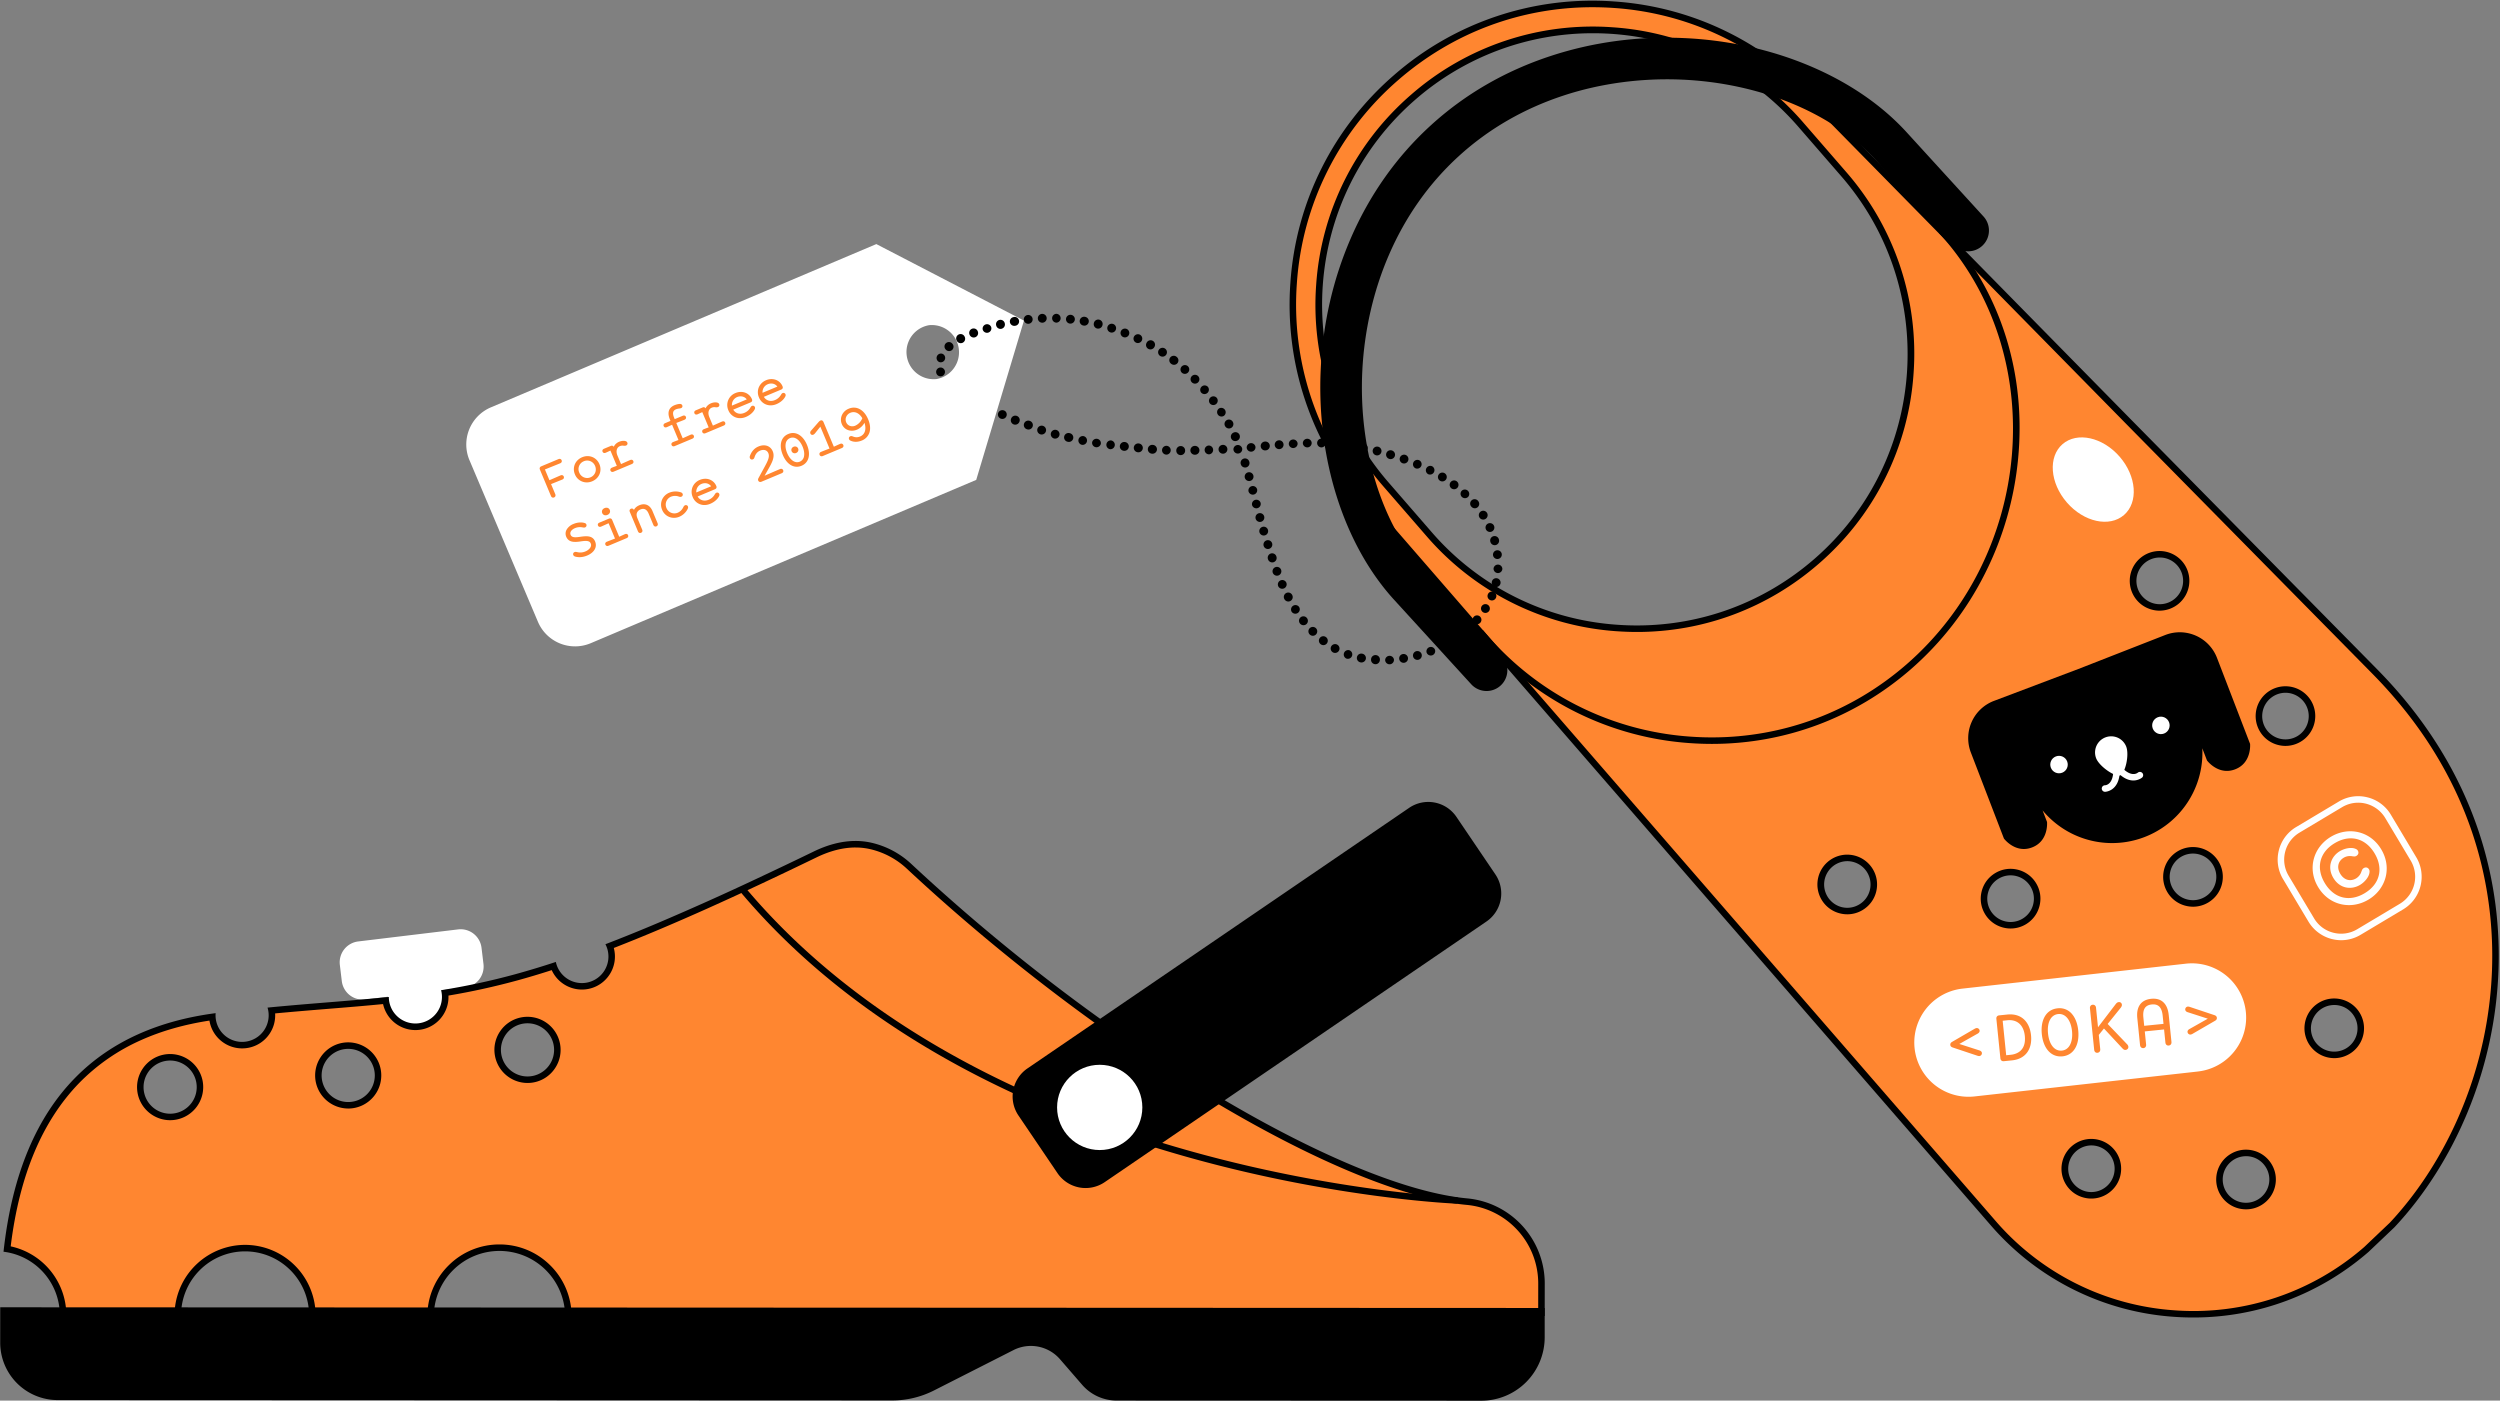
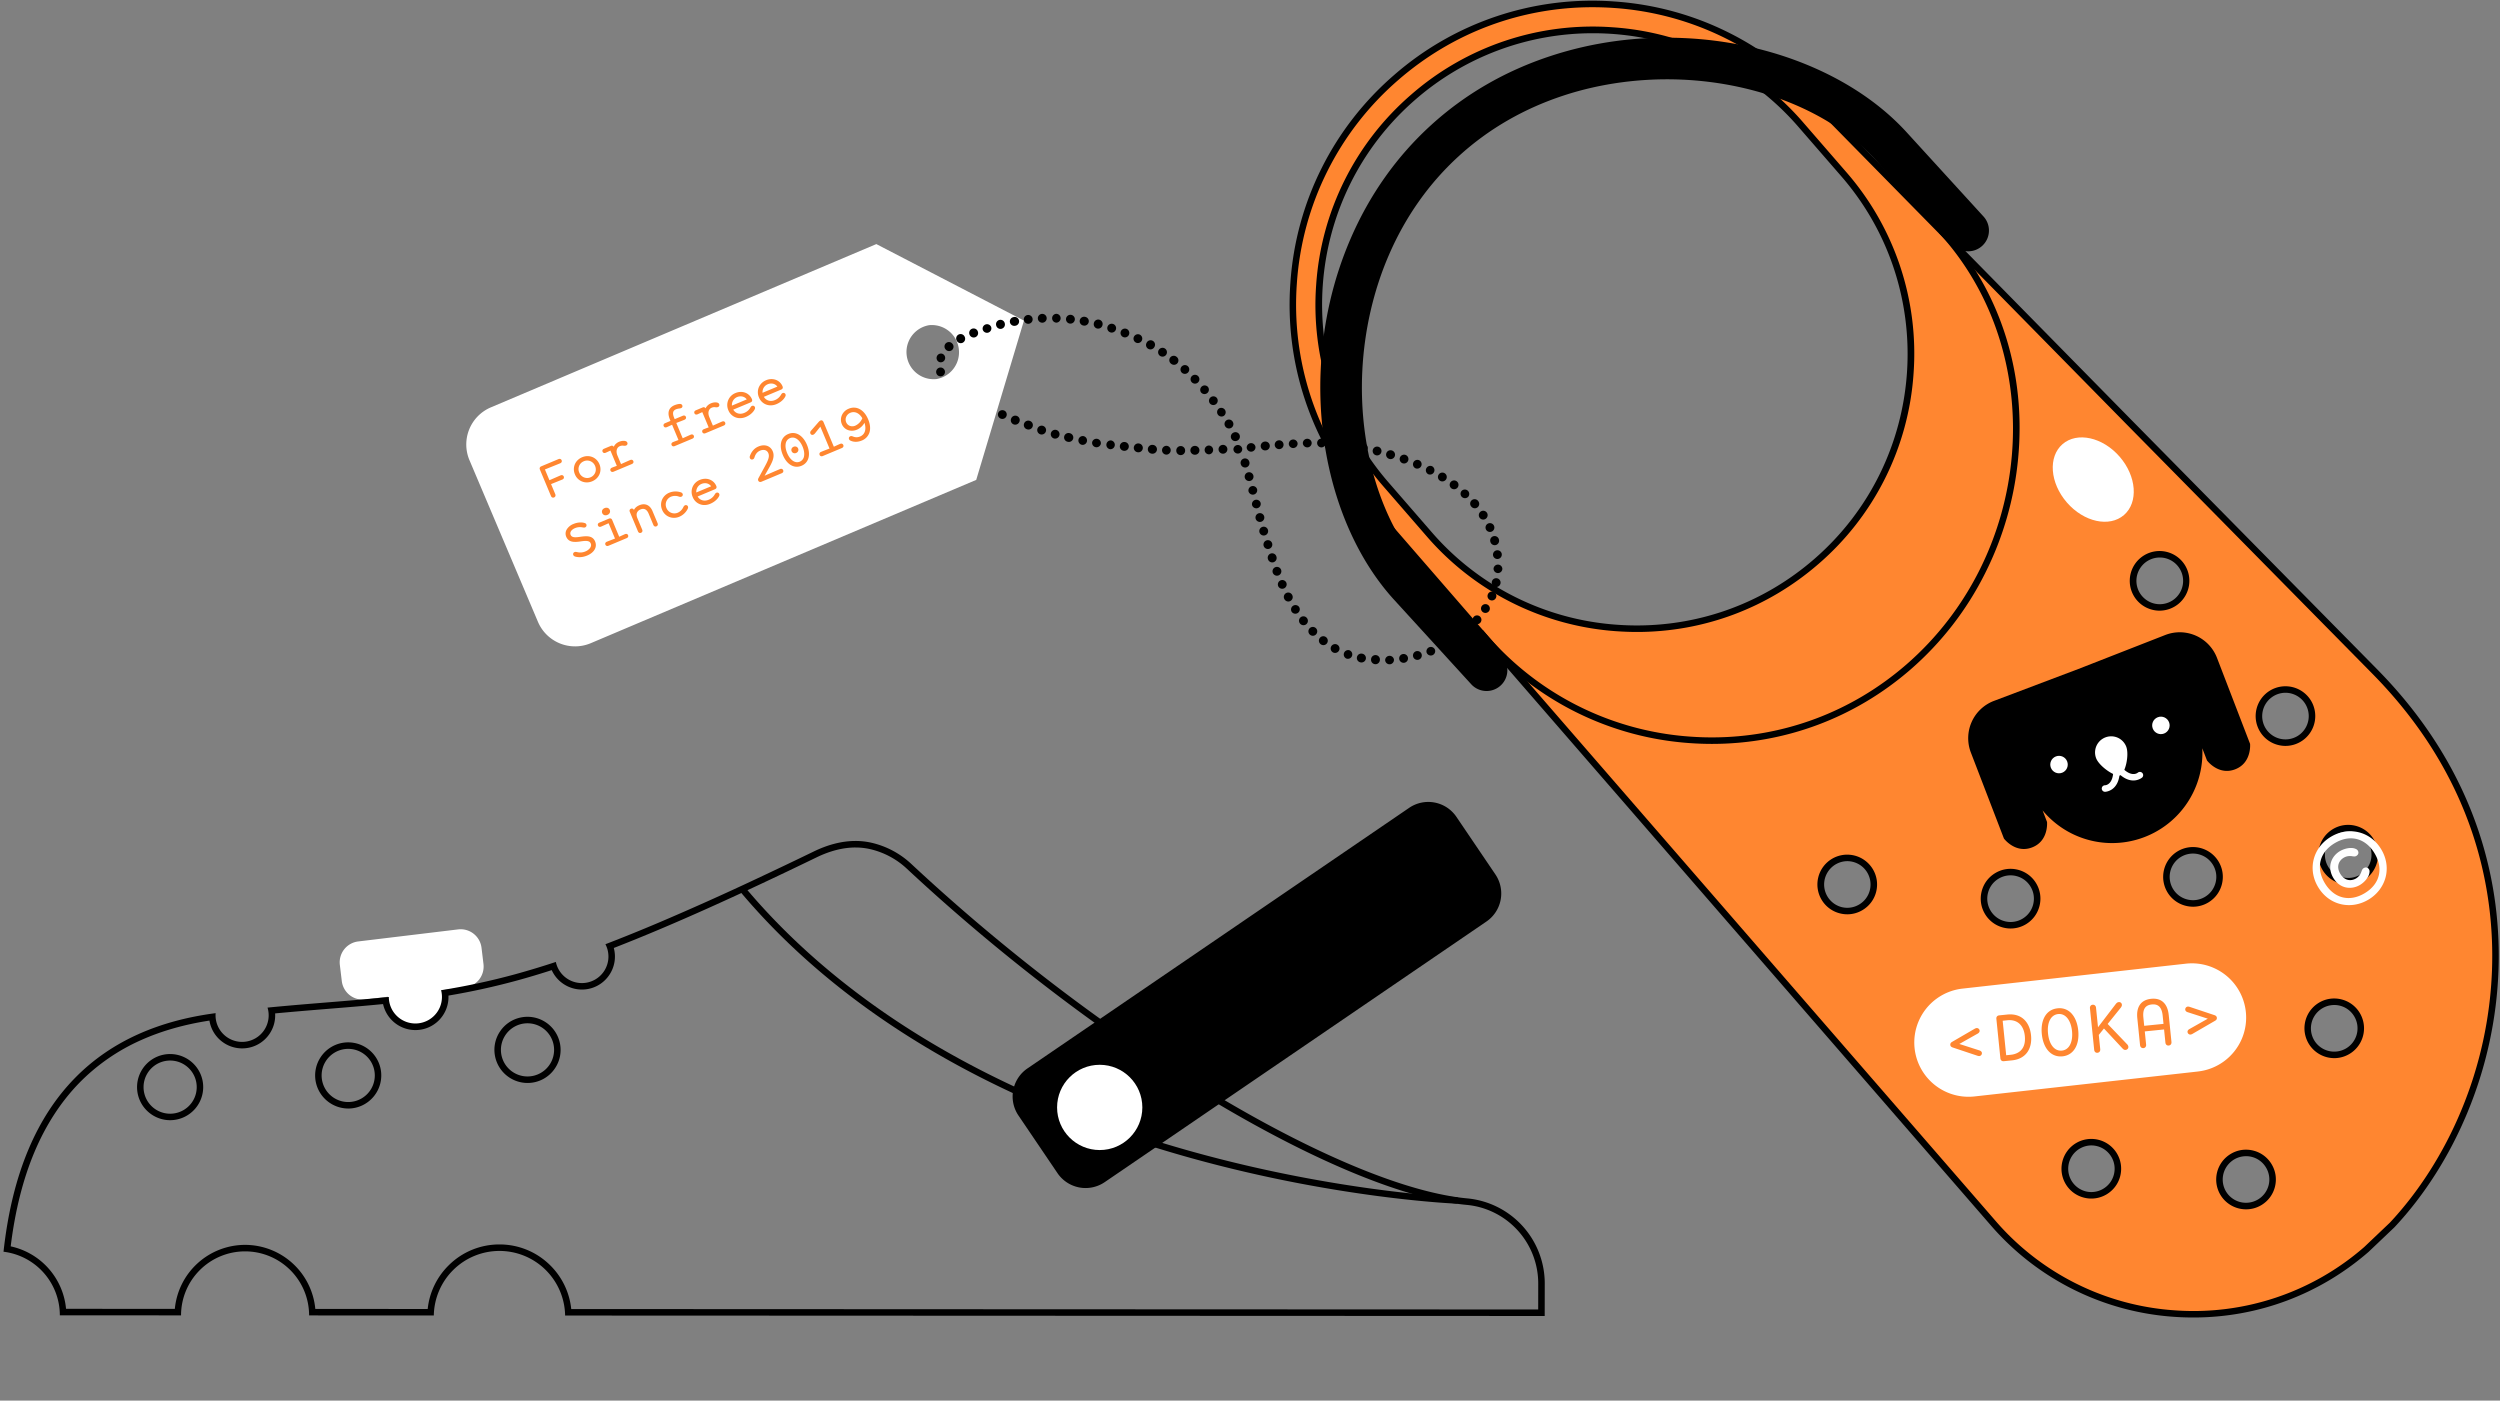
<svg xmlns="http://www.w3.org/2000/svg" viewBox="0 0 1920 1075.66" xml:space="preserve">
  <rect x="0" y="0" width="1920" height="1075.66" fill="#808080" stroke="none" />
  <path fill="#FF8630" d="m1823.53 515.42-188.4-191.15-237.65-241.8c-83.42-96.13-228.98-106.44-325.11-23.01-96.14 83.42-106.44 228.97-23.02 325.1l191.3 220.46 99.57 114.75 17.35 20 173.15 199.53c73.55 84.77 201.9 93.85 286.66 20.3l19.77-18.8c89.9-95.86 125.83-284.1-13.62-425.38zm-322.06 301.42a20.4 20.4 0 1 1 34.99-21.01 20.4 20.4 0 0 1-34.99 21.01zm122.15 70.24a20.4 20.4 0 1 1-34.99 21.02 20.4 20.4 0 0 1 34.99-21.02zm-187.45-218.31a20.4 20.4 0 1 1-34.99 21.01 20.4 20.4 0 0 1 35-21.01zm306.26 226.6a20.4 20.4 0 1 1-34.98 21.01 20.4 20.4 0 0 1 34.98-21.01zm-215.8-194.68a20.4 20.4 0 1 1 35-21.02 20.4 20.4 0 0 1-35 21.02zm148.18 75.98a20.4 20.4 0 1 1-34.99 21.02 20.4 20.4 0 0 1 35-21.02zm-279.84-345.44c-87.95 76.33-221.12 66.9-297.45-21.06l-3.16-3.64-23.32-26.88-6.65-7.67c-76.33-87.95-66.9-221.13 21.06-297.45 87.95-76.32 221.13-66.9 297.45 21.06l6.65 7.67 23.32 26.88 3.17 3.64c76.32 87.96 66.89 221.13-21.07 297.45zm281.08 4.35a20.4 20.4 0 1 1-35 21.02 20.4 20.4 0 0 1 35-21.02zm-109.76 156.36a20.4 20.4 0 1 1-21.01-34.98 20.4 20.4 0 0 1 21.01 34.98zm100.43 92a20.4 20.4 0 1 1 34.98-21 20.4 20.4 0 0 1-34.98 21zm143.45 95.3a20.4 20.4 0 1 1-34.99 21.02 20.4 20.4 0 0 1 35-21.01zm-131.7-226a20.4 20.4 0 1 1-34.98 21.02 20.4 20.4 0 0 1 34.98-21.01zm142.43 92.67a20.4 20.4 0 1 1-34.98 21.02 20.4 20.4 0 0 1 34.98-21.02zm-48.16-106.47a20.4 20.4 0 1 1-34.98 21.02 20.4 20.4 0 0 1 34.98-21.02z" />
  <path d="M1684.5 1011.84c-4.93 0-9.87-.17-14.84-.52a204.36 204.36 0 0 1-140.83-70.38l-481.37-554.73a231.45 231.45 0 0 1-56.43-169.14 231.45 231.45 0 0 1 79.7-159.5 231.52 231.52 0 0 1 169.14-56.43 231.45 231.45 0 0 1 159.45 79.64l237.6 241.73 188.39 191.16c81.27 82.34 95.72 171.37 93.53 231.57a314.6 314.6 0 0 1-23.98 109.48c-13.72 33.08-33.05 63.43-55.89 87.79l-.1.1-19.86 18.88c-37.74 32.75-85.03 50.35-134.5 50.35zM1223.07 5.54c-54.84 0-107.24 19.5-149.06 55.8a226.47 226.47 0 0 0-78 156.08 226.47 226.47 0 0 0 55.22 165.51l481.37 554.73a199.4 199.4 0 0 0 137.42 68.67 199.38 199.38 0 0 0 145.67-48.58l19.69-18.71c22.4-23.92 41.38-53.73 54.87-86.24a309.65 309.65 0 0 0 23.6-107.75c2.15-59.2-12.08-146.8-92.1-227.87l-188.4-191.16-237.7-241.84-.06-.06a226.47 226.47 0 0 0-156.08-78c-5.5-.38-10.98-.58-16.44-.58zm501.91 923.23a22.92 22.92 0 0 1-19.68-11.1 22.93 22.93 0 0 1 7.85-31.43 22.75 22.75 0 0 1 17.34-2.6 22.76 22.76 0 0 1 14.09 10.44c3.15 5.24 4.07 11.4 2.59 17.34s-5.19 10.94-10.43 14.1a22.79 22.79 0 0 1-11.76 3.25zm-.07-40.81a17.93 17.93 0 0 0-15.32 27.13 17.93 17.93 0 0 0 32.72-4.88 17.8 17.8 0 0 0-2.02-13.56 17.78 17.78 0 0 0-15.38-8.7zm-118.74 32.54a22.7 22.7 0 0 1-5.59-.69 22.76 22.76 0 0 1-14.1-10.43 22.93 22.93 0 0 1 7.85-31.43 22.94 22.94 0 0 1 31.43 7.84c3.15 5.25 4.07 11.4 2.6 17.34s-5.2 10.94-10.44 14.1a22.77 22.77 0 0 1-11.75 3.27zm-.07-40.82a17.93 17.93 0 0 0-4.3 35.28 17.8 17.8 0 0 0 13.55-2.02c4.1-2.46 7-6.38 8.15-11.02s.44-9.45-2.02-13.55a17.92 17.92 0 0 0-15.38-8.69zm-87.1-50.43c-1.85 0-3.73-.23-5.58-.69a22.76 22.76 0 0 1-14.1-10.43 22.94 22.94 0 0 1 7.85-31.43 22.93 22.93 0 0 1 31.43 7.84c3.16 5.25 4.07 11.4 2.6 17.34s-5.2 10.94-10.44 14.1a22.78 22.78 0 0 1-11.75 3.27zm-15.38-13.7a17.93 17.93 0 0 0 32.72-4.88 17.93 17.93 0 0 0-26.6-19.69 17.93 17.93 0 0 0-6.12 24.57zm289.1-2.9a22.92 22.92 0 0 1-11.84-42.53 22.75 22.75 0 0 1 17.34-2.59 22.76 22.76 0 0 1 14.1 10.43 22.93 22.93 0 0 1-19.6 34.7zm-.07-40.8a17.93 17.93 0 0 0-15.32 27.13 17.93 17.93 0 0 0 24.57 6.13 17.93 17.93 0 0 0 6.13-24.58 17.78 17.78 0 0 0-15.38-8.69zm-135.3 38.23a22.92 22.92 0 0 1-22.26-28.45 22.76 22.76 0 0 1 10.43-14.09 22.94 22.94 0 0 1 31.44 7.85 22.93 22.93 0 0 1-19.6 34.7zm-.06-40.8a17.84 17.84 0 0 0-17.35 13.56 17.76 17.76 0 0 0 2.03 13.56 17.93 17.93 0 0 0 24.57 6.13 17.91 17.91 0 0 0-9.25-33.25zm-113.12-56.18c-1.86 0-3.73-.23-5.59-.7a22.76 22.76 0 0 1-14.09-10.43c-3.15-5.24-4.07-11.4-2.59-17.34s5.19-10.94 10.43-14.09 11.4-4.07 17.34-2.59a22.76 22.76 0 0 1 14.1 10.43c3.15 5.25 4.07 11.4 2.58 17.34s-5.18 10.95-10.43 14.1a22.76 22.76 0 0 1-11.75 3.27zm-15.4-13.7c2.47 4.1 6.38 7 11.02 8.15a17.8 17.8 0 0 0 13.56-2.02c4.1-2.46 7-6.38 8.15-11.02s.44-9.45-2.02-13.55c-2.46-4.1-6.37-7-11.02-8.16a17.79 17.79 0 0 0-13.55 2.03c-4.1 2.46-7 6.37-8.15 11.01s-.44 9.46 2.02 13.56zm-110.05 2.79c-1.86 0-3.74-.23-5.59-.7a22.76 22.76 0 0 1-14.1-10.42 22.93 22.93 0 0 1 7.85-31.44 22.93 22.93 0 0 1 31.43 7.85c3.15 5.24 4.07 11.4 2.6 17.34s-5.2 10.94-10.44 14.09a22.76 22.76 0 0 1-11.75 3.28zm-.07-40.82a17.93 17.93 0 0 0-4.3 35.28c4.63 1.16 9.45.44 13.55-2.03 4.1-2.46 7-6.37 8.15-11.01a17.92 17.92 0 0 0-17.4-22.24zm265.6 34.99c-1.86 0-3.73-.23-5.58-.7a22.76 22.76 0 0 1-14.1-10.43 22.93 22.93 0 0 1 7.85-31.43 22.93 22.93 0 0 1 31.43 7.85c3.15 5.24 4.07 11.4 2.59 17.34s-5.19 10.94-10.43 14.09a22.77 22.77 0 0 1-11.76 3.28zm-15.39-13.7c2.46 4.1 6.38 7 11.02 8.15 4.64 1.16 9.45.44 13.55-2.02 4.1-2.46 7-6.37 8.16-11.01s.44-9.46-2.03-13.56a17.93 17.93 0 0 0-24.57-6.13 17.93 17.93 0 0 0-6.13 24.57zm134.59-3.34a22.92 22.92 0 0 1-19.68-11.1 22.93 22.93 0 0 1 7.85-31.44 22.75 22.75 0 0 1 17.34-2.59 22.75 22.75 0 0 1 14.09 10.44c3.15 5.24 4.07 11.4 2.59 17.34s-5.19 10.94-10.43 14.09a22.79 22.79 0 0 1-11.76 3.26zm-.07-40.81a17.93 17.93 0 0 0-15.32 27.13 17.93 17.93 0 0 0 32.72-4.89 17.8 17.8 0 0 0-2.02-13.55 17.79 17.79 0 0 0-15.38-8.7zm-247.56-41.15c-1.85 0-3.73-.22-5.58-.69-5.94-1.48-10.94-5.18-14.1-10.43s-4.06-11.4-2.58-17.34 5.18-10.94 10.43-14.09a22.77 22.77 0 0 1 17.34-2.59 22.76 22.76 0 0 1 14.1 10.43 22.93 22.93 0 0 1-7.85 31.44 22.77 22.77 0 0 1-11.75 3.27zm-.07-40.83c-3.2 0-6.36.87-9.19 2.57-4.1 2.46-7 6.37-8.15 11.01-1.16 4.64-.44 9.46 2.02 13.56s6.38 7 11.02 8.15a17.8 17.8 0 0 0 13.56-2.02c4.1-2.46 7-6.38 8.15-11.02s.44-9.45-2.02-13.55a17.78 17.78 0 0 0-15.39-8.7zm105.27 30.14c-1.86 0-3.73-.23-5.59-.69a22.76 22.76 0 0 1-14.09-10.43 22.93 22.93 0 0 1 7.85-31.43 22.75 22.75 0 0 1 17.34-2.59 22.76 22.76 0 0 1 14.09 10.43c3.15 5.25 4.07 11.4 2.59 17.34s-5.19 10.94-10.44 14.1a22.78 22.78 0 0 1-11.75 3.27zm-.07-40.83a17.93 17.93 0 0 0-4.3 35.29 17.93 17.93 0 0 0 19.69-26.6 17.78 17.78 0 0 0-15.4-8.69zm94.34 27.03c-1.86 0-3.74-.23-5.59-.7a22.76 22.76 0 0 1-14.09-10.42 22.93 22.93 0 0 1 7.84-31.44 22.93 22.93 0 0 1 31.43 7.85 22.94 22.94 0 0 1-19.6 34.7zm-.07-40.82a17.93 17.93 0 0 0-15.32 27.12 17.93 17.93 0 0 0 24.57 6.13 17.92 17.92 0 0 0-9.25-33.25zm-498.12-46.7c-5.11 0-10.24-.19-15.39-.55a211.96 211.96 0 0 1-146.07-72.99l-33.14-38.19a211.96 211.96 0 0 1-51.68-154.9 211.96 211.96 0 0 1 72.99-146.08 211.95 211.95 0 0 1 154.9-51.67 211.96 211.96 0 0 1 146.08 72.99l33.13 38.18a211.96 211.96 0 0 1 51.68 154.9 211.96 211.96 0 0 1-72.99 146.08c-39.14 33.97-88.19 52.23-139.5 52.23zm-33.6-459.82a207.46 207.46 0 0 0-136.41 50.9c-86.78 75.29-96.11 207.14-20.82 293.92l33.14 38.18a206.98 206.98 0 0 0 142.65 71.28c5.03.36 10.04.54 15.03.54 50.12 0 98.02-17.83 136.24-51 86.78-75.3 96.11-207.16 20.82-293.93L1381 97.23c-41.14-47.4-99.17-71.7-157.5-71.7zM1658.6 469a22.8 22.8 0 0 1-5.6-.7 22.76 22.76 0 0 1-14.09-10.42 22.93 22.93 0 0 1 7.85-31.43 22.93 22.93 0 0 1 31.43 7.84 22.94 22.94 0 0 1-19.6 34.7zm-.08-40.83a17.93 17.93 0 0 0-4.3 35.29 17.93 17.93 0 1 0 4.3-35.29z" />
  <path d="m1728.06 571.3-25.42-66.08a30.63 30.63 0 0 0-39.77-17.52l-66.74 26.1-64.73 24.47a30.64 30.64 0 0 0-17.78 39.66l25.4 66.07s8.73 11.78 21.63 6.81c12.9-4.96 11.47-19.54 11.47-19.54l-3.42-8.9a69.35 69.35 0 0 0 122.67-47.68l3.59 9.33s8.72 11.78 21.62 6.82c12.9-4.96 11.48-19.55 11.48-19.55z" />
  <circle transform="rotate(-21.04 1581.28 587.21)" fill="#FFF" cx="1581.33" cy="587.21" r="6.71" />
  <circle transform="rotate(-21.04 1659.53 557.12)" fill="#FFF" cx="1659.58" cy="557.12" r="6.71" />
  <path fill="#FFF" d="M1632.95 573.44c2.45 6.38-.68 20.47-4.79 22.05-3.67 1.41-15.87-6.78-18.33-13.16a12.38 12.38 0 0 1 23.12-8.9z" />
  <path fill="#FFF" d="M1616.68 608.1a2.5 2.5 0 0 1-.06-5c.67-.02 6.19-.6 6.4-11.1a2.5 2.5 0 0 1 2.5-2.46h.05a2.5 2.5 0 0 1 2.45 2.55c-.31 15.74-11.2 16.02-11.32 16.02h-.02z" />
  <path fill="#FFF" d="M1638.41 599.41c-3.3 0-7.61-1.42-12.42-6.54a2.5 2.5 0 0 1 3.64-3.42c7.22 7.68 11.72 4.36 12.2 3.96a2.52 2.52 0 0 1 3.52.29c.88 1.03.8 2.57-.23 3.48-.04.04-2.6 2.23-6.7 2.23z" />
  <path d="M1142.09 530.69a15.94 15.94 0 0 1-12.2-5.2l-59.15-64.78c-38.7-42.38-59.77-108.75-56.4-177.55 1.73-35.06 9.45-68.67 22.95-99.9 14.6-33.75 35.29-63 61.5-86.92 26.2-23.93 57.21-41.88 92.15-53.35 32.32-10.61 66.5-15.24 101.57-13.78 68.82 2.88 133 29.9 171.7 72.28l59.13 64.78a15.97 15.97 0 0 1-23.59 21.54l-59.14-64.78c-33.08-36.23-88.94-59.37-149.44-61.9-30.8-1.29-62 2.93-90.26 12.21-30.62 10.05-57.74 25.73-80.58 46.59-22.85 20.86-40.92 46.43-53.71 76.02-11.81 27.3-18.85 58-20.36 88.78-2.98 60.48 15 118.21 48.07 154.44l59.14 64.78a15.97 15.97 0 0 1-11.38 26.74z" />
  <path d="M1314.78 571.32c-5.58 0-11.19-.2-16.81-.6a231.59 231.59 0 0 1-159.6-79.75l-3.46-3.98 3.77-3.28 3.46 3.99a226.62 226.62 0 0 0 156.18 78.03c5.5.4 11 .59 16.45.59 54.87 0 107.3-19.52 149.16-55.84 96.78-83.98 109.97-233.97 28.8-327.52l-3.47-3.98 3.78-3.28 3.46 3.98c40.52 46.7 59.5 107.84 53.45 172.17a247.85 247.85 0 0 1-25.29 88.23 240.12 240.12 0 0 1-57.45 74.18c-42.77 37.1-96.36 57.05-152.43 57.06z" />
  <ellipse transform="rotate(-40.95 1607.61 368.29)" fill="#FFF" cx="1607.6" cy="368.32" rx="26.83" ry="36.02" />
  <path fill="#FFF" d="m1688 822.92-171.54 19.14a41.66 41.66 0 1 1-9.24-82.81l171.54-19.15a41.66 41.66 0 0 1 9.24 82.81z" />
  <path fill="#FF8630" d="m1520.27 806.74-15.5-4.98 14.2-8.01c.95-.57 1.47-1.4 1.39-2.23a2.19 2.19 0 0 0-2.4-1.96c-.38.04-.77.22-1.2.4l-17.6 10.22c-1.22.72-1.4 1.64-1.33 2.28.1.98.64 1.58 1.77 1.98l19.35 6.46c.34.08.69.15 1.01.15h.19a2.19 2.19 0 0 0 1.95-2.4c-.08-.83-.76-1.54-1.83-1.91zm34.2-23.8c-3.2-3-7.61-4.3-12.8-3.78l-6.3.64c-1.46.15-2.31 1.2-2.16 2.66l3.09 30.37c.13 1.36 1.04 2.19 2.33 2.19.1 0 .21 0 .33-.02l6.29-.64c5.17-.52 9.24-2.7 11.77-6.3 2.36-3.35 3.33-7.82 2.81-12.93-.52-5.17-2.38-9.38-5.36-12.19zm-10.09 27.12-3.63.37-2.7-26.5 3.64-.38c7.52-.75 12.53 3.74 13.37 12.06 1.22 11.93-7.06 14.08-10.68 14.45zm46.87-31.34a12.35 12.35 0 0 0-11.02-4.33c-4.38.44-7.8 2.68-9.93 6.46-1.96 3.5-2.71 8.12-2.18 13.37 1.08 10.57 6.66 17.13 14.4 17.12.48 0 .97-.02 1.46-.07 8.49-.86 13.23-8.67 12.1-19.9-.54-5.24-2.2-9.62-4.83-12.65zm-1.37 23.53c-1.38 2.73-3.57 4.33-6.35 4.61-5.59.56-9.77-4.58-10.64-13.13-.86-8.5 2.19-14.36 7.78-14.93.29-.03.57-.05.84-.05 2.44 0 4.6 1.12 6.3 3.26 1.87 2.35 3.08 5.75 3.5 9.85.41 4.1-.08 7.7-1.43 10.39zm28.8-15.85 10-12.4c.56-.76 1.02-1.47.92-2.44a2.13 2.13 0 0 0-.83-1.54 2.23 2.23 0 0 0-1.57-.4c-1.17.1-1.85.89-2.49 1.73l-13.44 17.58-1.52-14.98a2.62 2.62 0 0 0-.86-1.8 2.28 2.28 0 0 0-1.76-.5 2.2 2.2 0 0 0-1.6.86 2.7 2.7 0 0 0-.44 1.91l3.24 31.81c.15 1.44 1.02 2.32 2.27 2.32.1 0 .19 0 .28-.02 1.41-.14 2.25-1.26 2.1-2.77l-1.11-10.94 3.97-4.93 14.01 15.06c.88.94 1.5 1.5 2.6 1.39 1.32-.13 2.26-1.2 2.13-2.42a3.28 3.28 0 0 0-1.1-2.07l-14.8-15.46zm46.89-6.94c-.43-4.22-1.76-7.45-3.96-9.58-2.32-2.27-5.52-3.2-9.48-2.8-7.78.78-11.57 6.06-10.68 14.84l2.11 20.73c.15 1.4 1.07 2.3 2.33 2.3h.28a2.2 2.2 0 0 0 1.6-.86 2.7 2.7 0 0 0 .44-1.92l-1.02-10.04 14.82-1.51 1.02 10.05c.16 1.53 1.15 2.44 2.55 2.3a2.28 2.28 0 0 0 1.63-.85c.39-.5.55-1.17.47-1.93l-2.1-20.73zm-4 6.87-14.82 1.5-.64-6.33c-.65-6.36 1.4-9.56 6.46-10.08.4-.04.79-.06 1.16-.06 1.99 0 3.52.6 4.68 1.79 1.35 1.4 2.2 3.7 2.52 6.85l.64 6.33zm40.97-4.7c-.06-.64-.42-1.5-1.76-1.97l-19.35-6.46a3.6 3.6 0 0 0-1.2-.15 2.19 2.19 0 0 0-1.96 2.4c.09.86.77 1.58 1.82 1.9l15.5 5-14.17 8c-.97.53-1.5 1.37-1.4 2.23a2.16 2.16 0 0 0 2.16 1.97l.23-.01c.38-.04.77-.22 1.2-.41l17.6-10.21c1.02-.6 1.43-1.31 1.33-2.28z" />
  <path fill="#FFF" d="m275.12 723.03 76.7-9.25a16.17 16.17 0 0 1 17.99 14.12l1.5 12.46a16.17 16.17 0 0 1-14.12 17.99l-17.43 2.1a21.35 21.35 0 0 1-20.5 27.5 21.38 21.38 0 0 1-21.36-21.4c0-.35.03-.7.05-1.06l-17.45 2.1a16.17 16.17 0 0 1-18-14.11l-1.5-12.46a16.17 16.17 0 0 1 14.12-17.99z" />
-   <path fill="#FF8630" d="M436.41 1007.85c-1.73-27.57-24.92-49.6-52.8-49.62-27.89 0-51.09 22.02-52.84 49.57l-90.94-.04a51.3 51.3 0 0 0-15.06-34.05 51.33 51.33 0 0 0-36.54-15.15 51.75 51.75 0 0 0-51.63 49.15l-88.21-.04a51.68 51.68 0 0 0-42.94-48.45c6.48-55.88 24.5-99.34 53.58-129.22 25.67-26.37 60.66-42.86 104.04-49.04a22.94 22.94 0 0 0 27.28 21.29c6-1.18 11.18-4.62 14.6-9.7a22.75 22.75 0 0 0 3.59-16.5c3.86-.37 7.73-.73 11.6-1.08 10.23-.92 20.65-1.76 30.73-2.58a2413.3 2413.3 0 0 0 45.4-3.98 22.94 22.94 0 0 0 27.16 19.76 22.7 22.7 0 0 0 14.6-9.7 22.74 22.74 0 0 0 3.68-15.95 541.63 541.63 0 0 0 54.46-11.83 637.39 637.39 0 0 0 29-8.73 23 23 0 0 0 26.1 15.1c6-1.17 11.18-4.62 14.6-9.7a22.75 22.75 0 0 0 2.43-20.8c11.9-4.6 24.51-9.73 38.46-15.62 22.65-9.59 47.2-20.58 75.03-33.63a3585.23 3585.23 0 0 0 44.23-21.1c10.72-5.2 21.16-7.84 31.02-7.84 4.03 0 8.03.45 11.86 1.34a63.97 63.97 0 0 1 29.19 15.56c73.59 68.66 158.1 132.57 237.95 179.96 77.2 45.82 144.88 73.39 190.54 77.63a62.96 62.96 0 0 1 40.83 20.36 63.06 63.06 0 0 1 16.45 42.56l-.03 22.4-747.42-.33zM130.68 812a22.76 22.76 0 0 0-19.04 10.13 22.76 22.76 0 0 0-3.46 17.2 22.94 22.94 0 0 0 26.89 18.06 22.93 22.93 0 0 0 18.06-26.9 22.94 22.94 0 0 0-22.45-18.5zm136.76-8.97a22.93 22.93 0 0 0-22.5 27.32 22.94 22.94 0 0 0 26.9 18.06c6-1.17 11.18-4.62 14.6-9.7a22.75 22.75 0 0 0 3.46-17.19 22.94 22.94 0 0 0-22.46-18.5zm137.7-19.64a22.76 22.76 0 0 0-19.04 10.14 22.75 22.75 0 0 0-3.46 17.18 22.94 22.94 0 0 0 26.89 18.06 22.93 22.93 0 0 0 18.06-26.89 22.94 22.94 0 0 0-22.45-18.5z" />
  <path d="M657.03 650.88c3.85 0 7.66.42 11.3 1.27a61.46 61.46 0 0 1 28.05 14.94c73.72 68.78 158.38 132.81 238.38 180.29 77.53 46 145.57 73.7 191.59 77.97 15.08 1.4 29 8.35 39.2 19.55a60.56 60.56 0 0 1 15.81 40.88l-.03 19.9-431.2-.19-125-.06-186.42-.08a55.09 55.09 0 0 0-16.22-33.67 55.1 55.1 0 0 0-38.9-15.95 55.1 55.1 0 0 0-38.88 15.93 55.08 55.08 0 0 0-16.24 33.64l-86.31-.04a54.25 54.25 0 0 0-53.95-49.2 54.26 54.26 0 0 0-53.94 49.15l-83.55-.04a54.19 54.19 0 0 0-42.5-47.97c3.32-27.17 9.43-51.48 18.2-72.33 8.71-20.75 20.3-38.62 34.4-53.13a153.53 153.53 0 0 1 47.37-32.87c15.66-7.04 33.35-12.1 52.66-15.05l.15.84a25.45 25.45 0 0 0 29.83 20.04 25.24 25.24 0 0 0 16.2-10.76 25.21 25.21 0 0 0 4.27-15.64c3.14-.3 6.13-.57 9.07-.83 10.23-.93 20.65-1.77 30.73-2.6 14.13-1.14 28.7-2.32 43.1-3.74a25.45 25.45 0 0 0 29.71 19.5 25.24 25.24 0 0 0 16.2-10.76 25.22 25.22 0 0 0 4.3-15.26 541.86 541.86 0 0 0 52.42-11.51c8.76-2.4 17.6-5.04 26.89-8.04a25.51 25.51 0 0 0 28.02 14.46 25.24 25.24 0 0 0 16.2-10.76 25.24 25.24 0 0 0 3.46-20.72 1337.8 1337.8 0 0 0 36.33-14.8c22.67-9.59 47.24-20.6 75.12-33.66a3614.3 3614.3 0 0 0 44.26-21.12c10.38-5.03 20.45-7.59 29.92-7.59M405.1 831.72a25.24 25.24 0 0 0 21.11-11.24 25.24 25.24 0 0 0 3.85-19.07 25.44 25.44 0 0 0-29.83-20.04 25.24 25.24 0 0 0-16.2 10.77 25.23 25.23 0 0 0-3.83 19.06 25.45 25.45 0 0 0 24.9 20.52m-137.7 19.64a25.44 25.44 0 0 0 24.95-30.3A25.44 25.44 0 0 0 262.54 801a25.44 25.44 0 0 0-20.04 29.82 25.45 25.45 0 0 0 24.9 20.52m-136.76 8.97a25.44 25.44 0 0 0 24.95-30.3 25.45 25.45 0 0 0-29.82-20.04 25.44 25.44 0 0 0-20.04 29.82 25.45 25.45 0 0 0 24.91 20.52m526.4-214.45c-11.12 0-22.03 3.2-32.1 8.1a3625.37 3625.37 0 0 1-44.2 21.08 2166.97 2166.97 0 0 1-74.95 33.59 1292.27 1292.27 0 0 1-40.83 16.53A20.38 20.38 0 0 1 446.83 755a20.41 20.41 0 0 1-19.94-16.23 647.98 647.98 0 0 1-31.38 9.5 538.22 538.22 0 0 1-56.78 12.21c.1.43.23.85.32 1.29a20.4 20.4 0 1 1-40.43 3.9c-26.2 2.68-52.48 4.46-78.7 6.82-4.82.43-9.64.88-14.46 1.35a20.4 20.4 0 1 1-39.85 4.26C80.55 789.21 16 839.64 2.7 961.33a49.17 49.17 0 0 1 43.25 48.83l93.09.05a49.18 49.18 0 0 1 49.17-49.16h.02a49.18 49.18 0 0 1 49.16 49.2l95.78.04a50.43 50.43 0 0 1 50.42-49.57h.02a50.43 50.43 0 0 1 50.4 49.62l191.13.08 124.99.06 436.2.2.04-24.9a65.65 65.65 0 0 0-59.55-65.42c-91.33-8.48-271.67-111.99-427.02-256.93a66.63 66.63 0 0 0-30.34-16.17c-4.15-.95-8.3-1.4-12.43-1.4zM405.1 826.72a20.41 20.41 0 1 1 .06-40.83 20.41 20.41 0 0 1-.06 40.83zm-137.7 19.64a20.41 20.41 0 1 1 .06-40.83 20.41 20.41 0 0 1-.05 40.83zm-136.76 8.97a20.41 20.41 0 1 1 .06-40.83 20.41 20.41 0 0 1-.06 40.83z" />
  <path fill="#3B2314" d="M166.85 777.92h.08-.08zm.08-.01c.05 0 .07 0 0 0z" />
  <path d="M1118.24 924.39h-.1c-.9-.04-91.15-3.79-203.32-34.97-65.9-18.32-126.4-42.39-179.8-71.53-66.83-36.47-122.68-81.03-166-132.46a2.5 2.5 0 1 1 3.82-3.22c42.91 50.93 98.26 95.1 164.5 131.25 53.06 28.96 113.18 52.89 178.7 71.1 111.63 31.06 201.4 34.8 202.29 34.83a2.5 2.5 0 0 1-.1 5z" />
  <path d="m848.35 907.93 293.15-200.14a26.08 26.08 0 0 0 6.98-36.21l-29.96-44.24a26.08 26.08 0 0 0-36.21-6.97L789.15 820.5a26.08 26.08 0 0 0-6.97 36.22l29.95 44.23a26.08 26.08 0 0 0 36.22 6.98z" />
  <circle fill="#FFF" cx="844.58" cy="850.5" r="32.74" />
-   <path d="m1186.33 1004.53-.01 22.55a48.7 48.7 0 0 1-48.72 48.67l-280.02-.12a35.06 35.06 0 0 1-26.48-12.1l-17.02-19.64a29.59 29.59 0 0 0-35.76-7l-61.04 30.99a70.83 70.83 0 0 1-32.1 7.67l-640.94-.3a44.1 44.1 0 0 1-44.08-44.1l.02-27.16 1186.15.54z" />
-   <path fill="#FF8630" d="m1844.35 696.25-32.7 19.54a26.68 26.68 0 0 1-36.58-9.21l-19.53-32.7a26.68 26.68 0 0 1 9.21-36.58l32.7-19.54a26.68 26.68 0 0 1 36.58 9.22l19.53 32.69a26.68 26.68 0 0 1-9.21 36.58z" />
-   <path fill="#FFF" d="M1798.03 722.08a29.33 29.33 0 0 1-25.1-14.22l-19.54-32.7a28.99 28.99 0 0 1-3.25-22.09 28.99 28.99 0 0 1 13.33-17.92l32.7-19.53a29 29 0 0 1 22.09-3.25 28.99 28.99 0 0 1 17.92 13.32l19.53 32.7a29.21 29.21 0 0 1-10.08 40.01l-32.69 19.54a29 29 0 0 1-14.91 4.14zm13.06-105.6c-4.32 0-8.56 1.16-12.36 3.43l-32.7 19.54a24.02 24.02 0 0 0-11.04 14.84 24.03 24.03 0 0 0 2.7 18.31l19.53 32.7a24.02 24.02 0 0 0 14.85 11.04 24.03 24.03 0 0 0 18.3-2.7l32.7-19.53a24.2 24.2 0 0 0 8.35-33.16l-19.54-32.69a24.28 24.28 0 0 0-20.8-11.79z" />
  <path fill="#FFF" d="M1790.13 642.64c13.37-8 30.17-4.56 38.66 9.65s3.56 30.63-9.81 38.62c-13.38 8-30.18 4.56-38.67-9.65-8.5-14.2-3.56-30.63 9.82-38.62zm2.93 4.91c-11.7 7-14.62 18.95-7.63 30.65 7 11.7 18.9 14.8 30.61 7.8 11.7-6.99 14.63-18.95 7.63-30.65-7-11.7-18.9-14.8-30.6-7.8zm3.96 6.14c3.24-1.93 8.17-3.18 11.59-1.96.73.28 1.63.59 2.19 1.53.8 1.36.66 3-1.12 4.07-1.04.62-1.88.41-3.09.29a9.4 9.4 0 0 0-6.57 1.09c-4.29 2.56-5.67 7.36-2.68 12.38 3 5.01 7.89 6.06 12.17 3.5a9.42 9.42 0 0 0 4.08-5.27c.46-1.13.67-1.96 1.72-2.59 1.77-1.06 3.3-.4 4.1.95.57.94.42 1.88.32 2.65-.55 3.59-3.98 7.34-7.22 9.28-6.48 3.87-15.43 3.12-20.5-5.34-5.06-8.47-1.47-16.7 5-20.58zM673.03 187.45 377 312.85a30.97 30.97 0 0 0-16.44 40.6l52.57 124.08a30.97 30.97 0 0 0 40.6 16.43l296.01-125.4 36.65-122.33-113.37-58.78zm46.04 103.7a20.9 20.9 0 0 1-5.43-41.42 20.9 20.9 0 0 1 5.43 41.42z" />
  <g fill="#FF8630">
    <path d="M432.06 365.02a1.94 1.94 0 0 0-1.52.07c-.8.33-2.8 1.2-4.98 2.15l-3.6 1.57-3.46-8.27 4.04-1.63c3.1-1.24 6.47-2.6 7.7-3.11 1.21-.5 1.42-1.54 1.09-2.33-.34-.8-1.21-1.38-2.42-.87l-13.28 5.56c-.51.22-.88.56-1.05 1-.18.43-.16.93.05 1.44l8.51 20.33c.34.81.95 1.26 1.66 1.26.23 0 .48-.05.73-.16 1-.42 1.37-1.42.92-2.5l-3.24-7.75 3.6-1.45 5.07-2.05c1.21-.5 1.42-1.54 1.08-2.33a1.7 1.7 0 0 0-.9-.93zm28.29-8.56c-2.21-5.26-7.9-7.54-13.26-5.3-2.58 1.08-4.57 3-5.6 5.4a9.9 9.9 0 0 0 .07 7.77 9.77 9.77 0 0 0 9.09 6.16c1.37 0 2.78-.28 4.17-.86 5.35-2.24 7.73-7.9 5.53-13.17zm-3.26 6.58a6.57 6.57 0 0 1-3.56 3.52 6.5 6.5 0 0 1-8.66-3.62 6.49 6.49 0 0 1 3.5-8.7 6.43 6.43 0 0 1 5-.07 6.67 6.67 0 0 1 3.66 3.68c.72 1.72.75 3.56.06 5.19zm6.63-15.21a2 2 0 0 0 1.44-.12c.78-.32 1.9-.85 2.87-1.31l.77-.37 4.91 11.73-1 .37c-.98.36-2 .72-2.75 1.04-1.06.45-1.5 1.33-1.12 2.25a1.6 1.6 0 0 0 1.49 1.03c.29 0 .6-.07.92-.2l14.02-5.87c1.09-.46 1.5-1.34 1.1-2.3a1.54 1.54 0 0 0-.94-.9c-.43-.15-.91-.1-1.44.12-1.06.44-3.57 1.57-5.6 2.47l-1.44.65-2.72-6.5c-1.39-3.31-.65-6.23 1.84-7.28a5.2 5.2 0 0 1 2.85-.34c.6.07 1.28.13 2-.17a1.65 1.65 0 0 0 .87-2.2c-.28-.65-.81-1.06-1.62-1.23-2-.45-4.12.34-4.72.59-1.6.67-3.33 2-4.06 3.89a1.8 1.8 0 0 0-.86-.78 1.86 1.86 0 0 0-1.44.06l-5.21 2.18c-1.06.45-1.5 1.33-1.12 2.26.2.46.53.79.96.93zm46.93-19.64c.42.14.9.1 1.45-.12.83-.35 2.2-1 3.3-1.51l.76-.36 4.91 11.73-.82.31c-1.21.45-2.72 1.01-3.36 1.28-1.06.45-1.5 1.33-1.12 2.25.29.68.82 1.03 1.48 1.03.3 0 .6-.07.93-.2l13.55-5.68c.54-.22.91-.54 1.1-.95.2-.4.2-.87 0-1.34-.38-.92-1.32-1.23-2.39-.78-.53.22-1.95.86-3.44 1.53-.94.42-1.9.86-2.69 1.2l-4.92-11.74.85-.33c1.9-.73 4.49-1.73 5.41-2.12.54-.22.9-.54 1.1-.95.2-.4.2-.87 0-1.34a1.54 1.54 0 0 0-.95-.91 2 2 0 0 0-1.44.13l-6.2 2.59-.37-.91c-.8-1.89-1.05-3.34-.78-4.43.25-1.01.96-1.73 2.22-2.26a9.3 9.3 0 0 1 2.4-.56l.19-.03c.36-.05.85-.12 1.24-.28.45-.19.79-.51.96-.92.15-.38.15-.8-.03-1.21-.23-.55-.79-1.18-2.16-1.08-1.19.1-2.63.47-3.85.98-3.14 1.32-6.29 4.32-3.43 11.14l.38.91-4.12 1.73c-1.06.45-1.5 1.33-1.12 2.25.2.47.53.8.96.94zm43.88-4.43c-1.05.44-3.58 1.57-5.6 2.48l-1.43.64-2.72-6.5c-1.39-3.31-.65-6.24 1.84-7.28a5.1 5.1 0 0 1 2.85-.34c.6.07 1.28.13 2-.17.4-.17.7-.48.88-.87a1.7 1.7 0 0 0-.01-1.32c-.28-.66-.81-1.07-1.62-1.24-2-.46-4.12.33-4.72.59-1.6.67-3.33 2-4.07 3.89-.2-.37-.5-.63-.85-.77a1.85 1.85 0 0 0-1.44.05l-5.21 2.18c-1.07.45-1.5 1.33-1.12 2.26.4.96 1.33 1.27 2.4.82.79-.33 1.9-.86 2.87-1.32l.77-.36 4.91 11.73-1 .36c-.98.36-1.99.73-2.75 1.04-.72.3-1.02.73-1.14 1.04-.16.38-.15.8.03 1.22.28.67.81 1.02 1.48 1.02.28 0 .6-.06.92-.2l14.02-5.87c.72-.3 1.02-.73 1.14-1.03.16-.4.15-.83-.04-1.26-.38-.93-1.32-1.24-2.38-.8zm24.85-8.97c.4-.7.71-1.34.35-2.2a1.65 1.65 0 0 0-2.2-.86c-.6.26-.86.7-1.1 1.07a9.34 9.34 0 0 1-4.8 4.3c-3.41 1.44-6.76.43-8.5-2.49l13.33-5.57c1.11-.47 1.49-1.36 1.03-2.45-2.03-4.86-7.47-6.9-12.65-4.73a9.88 9.88 0 0 0-5.47 13.19 9.6 9.6 0 0 0 9 6.1c1.44 0 2.94-.3 4.44-.92 2.88-1.2 5.34-3.24 6.57-5.44zm-13.25-9.86a6.89 6.89 0 0 1 2.66-.54c1.92 0 3.68.85 4.7 2.36l-11.36 4.76a6.49 6.49 0 0 1 4-6.58zm25.75 6.38c1.44 0 2.94-.3 4.43-.92 2.89-1.21 5.35-3.25 6.57-5.44.4-.7.72-1.33.36-2.2a1.65 1.65 0 0 0-2.2-.86c-.6.25-.86.69-1.1 1.07-.06.1-.11.2-.2.31a9.34 9.34 0 0 1-4.6 4c-3.42 1.42-6.77.42-8.5-2.5l13.32-5.58c1.12-.46 1.5-1.36 1.04-2.45a8.93 8.93 0 0 0-5.24-5.05 10.2 10.2 0 0 0-7.41.33 10.23 10.23 0 0 0-5.55 5.35 9.97 9.97 0 0 0 .08 7.84 9.6 9.6 0 0 0 9 6.1zm-2.25-16.22a6.9 6.9 0 0 1 2.67-.54 5.6 5.6 0 0 1 4.7 2.36l-11.36 4.76a6.48 6.48 0 0 1 4-6.58zM445.38 412.3c-3.36.48-6.2.7-7.13-1.5-.82-1.96.5-4 3.36-5.2a9.94 9.94 0 0 1 5.89-.54c.7.12 1.25.22 1.88-.04.46-.2.8-.54.96-.97.16-.4.15-.87-.03-1.3-.33-.79-1.02-1.02-1.63-1.17-2.43-.67-5.47-.36-8.35.85a10.5 10.5 0 0 0-5 4.08 6.12 6.12 0 0 0-.5 5.62c1.77 4.25 5.67 4.54 11.37 3.64 4.67-.72 6.69-.3 7.46 1.55.5 1.18.33 2.36-.5 3.52a8.38 8.38 0 0 1-3.59 2.67 9.82 9.82 0 0 1-5.78.63c-1.24-.28-1.87-.42-2.61-.1a1.67 1.67 0 0 0-.92 2.16c.43 1.04 1.4 1.3 2.63 1.52.6.1 1.31.19 2.14.19 1.6 0 3.6-.3 5.9-1.26 5.5-2.3 7.88-6.55 6.1-10.82-1.92-4.58-6.41-4.31-11.65-3.53zm19.7-16.55c.46 0 .94-.1 1.43-.3 1.7-.71 2.43-2.28 1.79-3.82-.65-1.54-2.29-2.12-3.99-1.4-.81.33-1.42.87-1.75 1.54-.35.7-.37 1.5-.04 2.28a2.7 2.7 0 0 0 2.56 1.7zm14.89 14.48c-.86.36-2.8 1.26-4.08 1.85l-.34.16-5.42-12.96c-.22-.5-.56-.87-1-1.05s-.93-.15-1.44.06l-7.32 3.07c-1.07.44-1.5 1.33-1.12 2.25.2.47.53.8.96.94.42.14.91.1 1.45-.12l3.43-1.53 2.31-1.05 4.92 11.75-2.49.97c-1.58.61-3.14 1.22-3.77 1.48-1.06.45-1.5 1.33-1.12 2.25a1.6 1.6 0 0 0 1.49 1.03c.29 0 .6-.07.92-.2l13.9-5.83c.72-.3 1.02-.72 1.14-1.03.16-.38.15-.82-.03-1.26-.39-.92-1.33-1.23-2.4-.78zm21.2-17.63c-1.01-2.41-2.45-4.03-4.26-4.81-1.73-.74-3.75-.67-5.85.21-2.04.85-3.46 2.1-4.2 3.66-.2-.45-.52-.78-.91-.96-.42-.18-.9-.18-1.36 0-1 .42-1.35 1.37-.91 2.4l6.3 15.05c.31.76.93 1.19 1.61 1.19.23 0 .46-.05.7-.15 1-.41 1.35-1.35.92-2.4l-3.64-8.7c-.73-1.73-.85-3.21-.34-4.4a4.75 4.75 0 0 1 2.72-2.45c1.88-.78 4.48-.86 6.2 3.22l3.65 8.74c.21.5.54.86.96 1.05.42.18.9.18 1.36 0 .5-.22.84-.56 1-1 .16-.41.13-.9-.08-1.4l-3.88-9.25zm24.98-4.56c-.79.33-1.1.95-1.43 1.6a8.47 8.47 0 0 1-4.22 4.13 6.57 6.57 0 0 1-8.66-3.61 6.61 6.61 0 0 1-.02-5.27 6.71 6.71 0 0 1 3.52-3.44 8.45 8.45 0 0 1 5.9-.12c.7.23 1.36.44 2.15.1a1.67 1.67 0 0 0 .9-2.1c-.33-.79-.92-1.1-1.77-1.34a12.8 12.8 0 0 0-8.47.38 10.3 10.3 0 0 0-5.6 5.4 9.9 9.9 0 0 0 .07 7.77 9.76 9.76 0 0 0 9.1 6.16c1.36 0 2.77-.27 4.16-.86a12.78 12.78 0 0 0 6.22-5.75c.42-.78.62-1.42.3-2.2a1.67 1.67 0 0 0-2.15-.85zm24.02-9.6c-.6.25-.86.69-1.1 1.07-.06.1-.12.2-.2.3a9.34 9.34 0 0 1-4.6 4c-3.42 1.43-6.77.43-8.5-2.5l13.32-5.57c1.11-.46 1.5-1.36 1.04-2.45a8.93 8.93 0 0 0-5.24-5.05c-2.3-.83-4.94-.71-7.41.32a10.23 10.23 0 0 0-5.56 5.36 9.97 9.97 0 0 0 .09 7.83 9.6 9.6 0 0 0 9 6.11c1.44 0 2.94-.3 4.43-.93 2.89-1.2 5.34-3.24 6.57-5.43.4-.7.72-1.34.36-2.2a1.65 1.65 0 0 0-2.2-.86zm-11.4-6.8a6.9 6.9 0 0 1 2.66-.54 5.6 5.6 0 0 1 4.7 2.36l-11.36 4.76a6.48 6.48 0 0 1 4-6.58zm60.27-11.4c-1.26.52-8.32 3.58-11.84 5.11l2.67-4.69c2.93-5.16 5.46-9.61 3.59-14.07-1.77-4.21-6.18-5.7-10.97-3.68-3.95 1.65-5.77 4.94-6.6 7.41-.19.55-.17 1.03.08 1.61.36.87 1.32 1.23 2.23.85.73-.3 1.02-.81 1.24-1.54.84-2.64 2.21-4.28 4.33-5.16 2.16-.9 5.1-.92 6.33 2 1.15 2.76-.38 5.9-3.03 10.75l-4.44 8.16c-.48.81-.58 1.45-.32 2.08.32.76.96 1.1 1.6 1.09a2 2 0 0 0 .76-.15l15.71-6.58c.53-.22.9-.57 1.1-1a1.7 1.7 0 0 0-.01-1.33c-.34-.8-1.21-1.37-2.43-.87zM613.82 334a8.87 8.87 0 0 0-8.46-.67 8.86 8.86 0 0 0-5.45 6.5c-.61 2.79-.17 6.1 1.28 9.55 2.43 5.82 6.43 9.09 10.76 9.09 1.2 0 2.41-.25 3.63-.76 5.63-2.36 7.26-8.68 4.16-16.1-1.45-3.46-3.5-6.09-5.92-7.61zm3.7 16.24a5.42 5.42 0 0 1-3.27 4.32c-1.77.74-3.62.5-5.36-.7-1.71-1.18-3.26-3.27-4.35-5.88-1.11-2.65-1.5-5.14-1.13-7.2a5.43 5.43 0 0 1 5.33-4.72c1.12 0 2.23.37 3.3 1.1 1.74 1.19 3.24 3.21 4.34 5.86 1.1 2.61 1.5 5.18 1.14 7.22z" />
    <path d="M609.47 343.12c-.69.29-1.22.79-1.5 1.42a2.52 2.52 0 0 0 0 2 2.52 2.52 0 0 0 2.35 1.57c.38 0 .77-.07 1.14-.23 1.42-.6 2.07-2.07 1.5-3.43-.57-1.35-2.07-1.93-3.5-1.33zm35.76-2.22c-.98.4-3.06 1.37-4.44 2l-.4.19-7.94-18.95c-.47-1.13-1.37-1.58-2.33-1.18-.69.29-1.23.92-1.64 1.39l-5.57 6.38c-.41.49-.93 1.24-.53 2.18a1.64 1.64 0 0 0 2.22.95 3.9 3.9 0 0 0 1.4-1.15l4.03-5.04 7.04 16.81-.52.2c-1.88.73-4.71 1.83-6.01 2.37-.53.22-.9.56-1.1 1-.18.4-.17.88.01 1.33.25.59.8 1.05 1.55 1.05.27 0 .56-.06.88-.19l14.69-6.15c.52-.22.9-.56 1.1-1a1.7 1.7 0 0 0-.02-1.33c-.33-.8-1.21-1.37-2.42-.86zm21.52-18.83c-3.12-7.47-9.01-10.67-15-8.16a9.61 9.61 0 0 0-5.17 4.94 8.6 8.6 0 0 0-.06 6.85 8.12 8.12 0 0 0 4.83 4.62c2.1.74 4.5.63 6.77-.32 2.4-1 4.58-3.02 5.79-5.3 1.63 4.9.4 8.95-3.3 10.5a6.75 6.75 0 0 1-5.31.12c-.73-.3-1.47-.6-2.25-.27-.98.4-1.37 1.32-.97 2.28.33.78.93 1.02 1.69 1.33 1.03.43 2.2.64 3.43.64 1.52 0 3.12-.32 4.64-.96a9.94 9.94 0 0 0 5.88-6.12c.94-2.88.6-6.4-.97-10.15zm-9.88 4.84a5.69 5.69 0 0 1-4.13.18 4.93 4.93 0 0 1-2.87-2.79 5.36 5.36 0 0 1 .01-4.17 5.82 5.82 0 0 1 3.17-3.1 6.3 6.3 0 0 1 2.44-.51c2.53 0 4.94 1.62 6.78 4.66a10.67 10.67 0 0 1-5.4 5.73z" />
  </g>
  <path d="M769.8 321.74a3.37 3.37 0 0 1-3.32-2.73 3.45 3.45 0 0 1 .94-3.07 3.53 3.53 0 0 1 4.79 0 3.43 3.43 0 0 1-.52 5.23 3.35 3.35 0 0 1-1.89.57zm294 185.22a3.4 3.4 0 0 1 6.77-.34 3.4 3.4 0 0 1-3.21 3.56h-.18c-1.8 0-3.3-1.4-3.38-3.22zm-7.66 3.15a3.39 3.39 0 0 1-3.17-3.6 3.4 3.4 0 1 1 6.77.43v.01a3.39 3.39 0 0 1-3.38 3.18c-.07 0-.13 0-.22-.02zm18.47-3.92a3.39 3.39 0 0 1 6.7-1.07 3.39 3.39 0 0 1-2.82 3.88 3.4 3.4 0 0 1-3.88-2.8zm-29.62 2.53a3.4 3.4 0 1 1 1.28-6.67 3.42 3.42 0 0 1 2.7 3.98 3.41 3.41 0 0 1-3.35 2.75c-.2 0-.42-.02-.63-.06zm40.29-4.44a3.39 3.39 0 0 1 6.56-1.76 3.42 3.42 0 0 1-2.41 4.16 3.39 3.39 0 0 1-4.15-2.4zm-51.26 1.49a3.4 3.4 0 0 1 2.3-6.38 3.39 3.39 0 0 1 2.04 4.34 3.37 3.37 0 0 1-3.19 2.24 3.1 3.1 0 0 1-1.15-.2zm61.65-4.5a3.4 3.4 0 0 1 6.34-2.43 3.39 3.39 0 0 1-1.95 4.38 3.4 3.4 0 0 1-4.38-1.95zm-71.98-.25a3.39 3.39 0 1 1 3.32-5.92 3.39 3.39 0 0 1-1.67 6.35c-.55 0-1.12-.13-1.65-.43zm82.03-3.83a3.38 3.38 0 1 1 6.03-3.1 3.4 3.4 0 0 1-1.47 4.58 3.37 3.37 0 0 1-4.56-1.48zm-91.45-2.46h.01a3.39 3.39 0 1 1 4.15-5.36 3.4 3.4 0 0 1 .6 4.77 3.36 3.36 0 0 1-4.76.6zm100.98-2.67a3.4 3.4 0 0 1 .94-4.71 3.4 3.4 0 0 1 3.76 5.65 3.39 3.39 0 0 1-4.7-.94zm-109.4-4.8a3.4 3.4 0 0 1 .01-4.8 3.39 3.39 0 1 1 4.78 4.82c-.65.67-1.52 1-2.39 1a3.4 3.4 0 0 1-2.4-1.01zm118.26-1.4a3.4 3.4 0 0 1 5.13-4.45 3.4 3.4 0 0 1-.35 4.78 3.37 3.37 0 0 1-4.78-.34zm-125.7-6.98a3.39 3.39 0 1 1 5.32-4.2 3.39 3.39 0 0 1-.54 4.76 3.43 3.43 0 0 1-4.78-.56zm133.7-.33a3.38 3.38 0 0 1-.31-4.78 3.38 3.38 0 0 1 4.77-.32 3.38 3.38 0 0 1 .33 4.78 3.37 3.37 0 0 1-4.8.32zm-140.16-8.8a3.4 3.4 0 0 1 5.73-3.64 3.38 3.38 0 0 1-2.87 5.22 3.37 3.37 0 0 1-2.86-1.57zm147.05.47a3.39 3.39 0 1 1 3.62-5.74 3.4 3.4 0 0 1 1.07 4.68 3.4 3.4 0 0 1-2.88 1.57c-.63 0-1.25-.16-1.8-.51zm-152.59-10.09v-.01a3.39 3.39 0 1 1 6.01-3.13 3.39 3.39 0 0 1-3 4.97c-1.22 0-2.4-.67-3-1.83zm158.08.76a3.4 3.4 0 0 1-1.82-4.44 3.39 3.39 0 1 1 6.26 2.6v.01a3.4 3.4 0 0 1-3.14 2.1c-.43-.01-.87-.1-1.3-.27zm-162.84-10.75a3.4 3.4 0 0 1 6.23-2.72 3.4 3.4 0 0 1-1.76 4.47 3.4 3.4 0 0 1-4.48-1.75zm166.67.61a3.38 3.38 0 0 1-2.58-4.03v-.01a3.39 3.39 0 1 1 6.63 1.47 3.38 3.38 0 0 1-3.32 2.65c-.23 0-.49-.02-.73-.08zm-170.8-10.8a3.39 3.39 0 1 1 6.35-2.39 3.4 3.4 0 0 1-1.98 4.37 3.4 3.4 0 0 1-4.37-1.98zm172.78.17a3.4 3.4 0 0 1-3.25-3.54 3.4 3.4 0 0 1 6.77.28 3.38 3.38 0 0 1-3.37 3.26h-.15zm-176.44-10.49a3.4 3.4 0 1 1 6.43-2.17 3.4 3.4 0 0 1-2.13 4.3 3.4 3.4 0 0 1-4.3-2.13zm172.77-3.3a3.4 3.4 0 0 1 6.75-.81h-.02a3.39 3.39 0 0 1-2.95 3.77l-.41.03a3.39 3.39 0 0 1-3.37-2.99zm-176.13-7.07a3.4 3.4 0 0 1 2.21-4.25c1.8-.57 3.71.42 4.27 2.21a3.4 3.4 0 0 1-2.23 4.26 3.4 3.4 0 0 1-4.25-2.23zm174.15-3.04a3.4 3.4 0 1 1 6.54-1.8 3.4 3.4 0 0 1-2.36 4.17 3.4 3.4 0 0 1-4.18-2.38zm-177.37-7.36a3.4 3.4 0 0 1 2.3-4.22c1.8-.53 3.68.49 4.2 2.28.55 1.8-.47 3.7-2.27 4.22a3.4 3.4 0 0 1-4.22-2.28zm173.9-2.33a3.4 3.4 0 0 1 1.7-4.48c1.72-.76 3.73 0 4.5 1.7h-.01a3.37 3.37 0 0 1-1.7 4.49 3.4 3.4 0 0 1-4.5-1.71zm-176.85-8.18a3.39 3.39 0 1 1 6.56-1.76 3.39 3.39 0 0 1-2.41 4.15 3.4 3.4 0 0 1-4.15-2.39zm171.93-.88a3.4 3.4 0 0 1 1.03-4.68 3.38 3.38 0 1 1 3.66 5.7 3.39 3.39 0 0 1-4.7-1.02zm-174.69-9.64a3.4 3.4 0 0 1 6.57-1.7 3.4 3.4 0 0 1-2.43 4.15 3.4 3.4 0 0 1-4.14-2.44zm168.52 1.36a3.4 3.4 0 1 1 5.14-4.42 3.4 3.4 0 0 1-2.57 5.6 3.4 3.4 0 0 1-2.57-1.18zm-7.27-7.46a3.4 3.4 0 0 1-.22-4.8 3.4 3.4 0 0 1 5.02 4.57 3.4 3.4 0 0 1-2.5 1.1c-.82 0-1.64-.28-2.3-.88zm-163.96-4.36a3.4 3.4 0 0 1 6.57-1.72 3.39 3.39 0 0 1-2.43 4.14 3.42 3.42 0 0 1-4.14-2.42zm155.86-2.28a3.4 3.4 0 0 1-.7-4.75 3.38 3.38 0 0 1 4.73-.71 3.38 3.38 0 0 1 .72 4.74 3.4 3.4 0 0 1-4.75.72zm-8.76-5.85a3.38 3.38 0 0 1-1.12-4.66 3.39 3.39 0 0 1 4.65-1.15 3.4 3.4 0 0 1 1.14 4.67 3.41 3.41 0 0 1-2.9 1.63 3.3 3.3 0 0 1-1.77-.5zm-149.92-2.27a3.38 3.38 0 0 1 2.35-4.18 3.39 3.39 0 1 1 1.83 6.53 3.39 3.39 0 0 1-4.18-2.35zm140.68-2.87a3.4 3.4 0 0 1 3.07-6.05 3.39 3.39 0 0 1-1.53 6.42c-.52 0-1.05-.1-1.54-.37zm-9.63-4.46a3.4 3.4 0 0 1 2.66-6.25 3.39 3.39 0 0 1-1.33 6.51v.01c-.44 0-.9-.08-1.33-.27zM953 356.69a3.4 3.4 0 1 1 6.47-2.05 3.4 3.4 0 0 1-2.22 4.27c-.34.1-.68.14-1.02.14a3.38 3.38 0 0 1-3.23-2.36zm124.2-.9a3.4 3.4 0 1 1 2.3-6.4h-.01a3.4 3.4 0 0 1-1.15 6.58c-.37 0-.76-.05-1.15-.19zm-10.12-3.33a3.39 3.39 0 1 1 1.94-6.49 3.4 3.4 0 0 1-.96 6.64c-.33 0-.65-.04-.98-.15zm-10.29-2.81a3.38 3.38 0 0 1-2.48-4.1 3.38 3.38 0 1 1 6.58 1.63 3.39 3.39 0 0 1-3.28 2.58 3.3 3.3 0 0 1-.82-.11zm-153.4-3.7a3.38 3.38 0 0 1 3.39-3.39 3.39 3.39 0 0 1 3.4 3.38 3.4 3.4 0 1 1-6.79.01zm10.83-.03a3.4 3.4 0 0 1 3.32-3.47 3.4 3.4 0 1 1 .12 6.79h-.05a3.39 3.39 0 0 1-3.4-3.32zm-18.4 3.24a3.39 3.39 0 1 1 .27-6.77 3.4 3.4 0 0 1-.14 6.77h.01-.13zm32.73-.22a3.4 3.4 0 0 1-.25-6.79 3.4 3.4 0 0 1 .25 6.79zm-43.7-.5a3.4 3.4 0 1 1 .6-6.76 3.4 3.4 0 0 1 3.08 3.68 3.4 3.4 0 0 1-3.38 3.1l-.3-.02zm51-3.2a3.38 3.38 0 0 1 3.2-3.57v-.02a3.4 3.4 0 0 1 .37 6.79h-.17a3.4 3.4 0 0 1-3.4-3.2zm110.52 2.07a3.4 3.4 0 0 1 1.33-6.65 3.39 3.39 0 0 1 2.66 4 3.38 3.38 0 0 1-3.32 2.72 2.9 2.9 0 0 1-.67-.07zm-172.33.04a3.4 3.4 0 1 1 .68-6.75 3.4 3.4 0 0 1-.32 6.77v.01a2.1 2.1 0 0 1-.36-.03zm83.41-3.57a3.4 3.4 0 0 1 6.76-.58 3.4 3.4 0 0 1-3.08 3.68l-.3.01a3.4 3.4 0 0 1-3.38-3.1zm-10.18 1.45a3.4 3.4 0 0 1 6.76-.58 3.4 3.4 0 0 1-3.08 3.67l-.3.02a3.4 3.4 0 0 1-3.38-3.11zm-84.02 1a3.4 3.4 0 1 1 .73-6.75 3.4 3.4 0 0 1-.37 6.77c-.12 0-.24 0-.36-.02zm104.98-3.4a3.4 3.4 0 0 1 3.07-3.69 3.4 3.4 0 1 1 .63 6.76l-.32.02a3.4 3.4 0 0 1-3.38-3.09zm67.64 2.65a3.39 3.39 0 1 1 .99-6.7 3.39 3.39 0 0 1-.49 6.75c-.16 0-.32-.02-.5-.05zm-183.44-.51a3.4 3.4 0 0 1 .86-6.73 3.4 3.4 0 0 1-.42 6.76c-.16 0-.3 0-.44-.03zM979 341.83a3.38 3.38 0 0 1 3.1-3.67 3.37 3.37 0 0 1 3.66 3.09 3.4 3.4 0 0 1-3.08 3.67l-.3.02a3.4 3.4 0 0 1-3.38-3.11zm46.32 2.4a3.38 3.38 0 0 1-3.08-3.68 3.38 3.38 0 1 1 6.76.6 3.4 3.4 0 0 1-3.38 3.1c-.1 0-.2 0-.3-.02zm-35.53-3.31a3.4 3.4 0 0 1 6.77-.44 3.39 3.39 0 0 1-3.17 3.6c-.07.02-.15.02-.22.02a3.39 3.39 0 0 1-3.38-3.18zm24.91 2.69a3.4 3.4 0 0 1 .2-6.79 3.4 3.4 0 0 1 3.3 3.49 3.4 3.4 0 0 1-3.39 3.3h-.1zm-14.12-3.33a3.4 3.4 0 0 1 6.79-.16 3.37 3.37 0 0 1-3.3 3.47h-.09a3.4 3.4 0 0 1-3.4-3.3zm-158.97 3.18a3.38 3.38 0 0 1-2.84-3.87 3.4 3.4 0 0 1 6.7 1.03h.01a3.4 3.4 0 0 1-3.35 2.88 3.2 3.2 0 0 1-.52-.04zm-10.8-1.86a3.4 3.4 0 0 1 1.29-6.67h-.02a3.4 3.4 0 0 1 2.7 3.98 3.4 3.4 0 0 1-3.32 2.76 3.5 3.5 0 0 1-.65-.07zm-10.73-2.3a3.4 3.4 0 1 1 1.56-6.6 3.39 3.39 0 0 1-.77 6.7v-.01c-.26 0-.53-.03-.79-.1zm125.5-2.55a3.4 3.4 0 0 1 1.71-4.48 3.4 3.4 0 1 1 2.77 6.2 3.38 3.38 0 0 1-4.48-1.72zm-136.11 0a3.4 3.4 0 0 1 1.75-6.57 3.4 3.4 0 0 1-.88 6.68 4.3 4.3 0 0 1-.87-.1zm-10.63-3.24a3.4 3.4 0 0 1 2.3-6.4 3.4 3.4 0 0 1-1.14 6.6 3.5 3.5 0 0 1-1.16-.2zm-10.1-3.83-.01.01a3.4 3.4 0 1 1 2.27-6.4 3.4 3.4 0 0 1-1.13 6.6c-.38 0-.77-.07-1.13-.21zm152.16-2.35a3.39 3.39 0 1 1 5.92-3.3 3.4 3.4 0 0 1-1.3 4.62 3.6 3.6 0 0 1-1.67.42 3.38 3.38 0 0 1-2.95-1.74zm-162.48-1.42a3.38 3.38 0 0 1-1.87-4.42 3.4 3.4 0 1 1 6.3 2.54 3.4 3.4 0 0 1-3.15 2.12c-.42 0-.86-.07-1.28-.24zm156.9-7.51a3.37 3.37 0 0 1 .9-4.71 3.4 3.4 0 0 1 3.8 5.62 3.4 3.4 0 0 1-4.71-.9zm-6.2-8.66a3.4 3.4 0 0 1 5.42-4.1h-.01a3.4 3.4 0 0 1-.65 4.75 3.41 3.41 0 0 1-4.76-.65zm-6.66-8.28a3.4 3.4 0 0 1 5.16-4.41 3.4 3.4 0 0 1-2.58 5.6c-.96 0-1.91-.4-2.58-1.2zm-7.14-7.85a3.39 3.39 0 1 1 4.86-4.74 3.4 3.4 0 0 1-.07 4.81c-.65.64-1.5.96-2.36.96-.88 0-1.76-.35-2.43-1.03zm-7.64-7.36a3.4 3.4 0 0 1 4.55-5.05 3.4 3.4 0 0 1 .25 4.8 3.38 3.38 0 0 1-4.8.26zm-8.12-6.77a3.4 3.4 0 1 1 4.15-5.36 3.4 3.4 0 0 1 .62 4.75 3.42 3.42 0 0 1-4.76.61zm-178.31-1.47a3.4 3.4 0 0 1 2.5-6.31 3.4 3.4 0 0 1-1.25 6.56c-.43 0-.85-.08-1.25-.25zm169.72-4.65a3.4 3.4 0 0 1-.98-4.71 3.4 3.4 0 0 1 4.7-.98 3.4 3.4 0 0 1 .97 4.7 3.37 3.37 0 0 1-2.83 1.53c-.64 0-1.3-.17-1.86-.54zm-164.6-4.85a3.4 3.4 0 1 1 5.08-4.5 3.4 3.4 0 0 1-.28 4.79 3.4 3.4 0 0 1-4.79-.29zm155.54-.57a3.4 3.4 0 0 1-1.35-4.6 3.4 3.4 0 1 1 5.96 3.23 3.37 3.37 0 0 1-3 1.78c-.53 0-1.09-.14-1.6-.4zm-147.04-6.16a3.4 3.4 0 1 1 5.97-3.22 3.4 3.4 0 0 1-1.38 4.6 3.4 3.4 0 0 1-1.6.4c-1.2 0-2.39-.64-2.99-1.78zm137.57 1.36a3.4 3.4 0 0 1 2.9-6.15 3.4 3.4 0 0 1 1.6 4.52 3.37 3.37 0 0 1-3.06 1.95c-.49 0-.98-.1-1.44-.32zm-127.8-6.1a3.4 3.4 0 1 1 6.33-2.46h-.01a3.38 3.38 0 0 1-1.94 4.4 3.39 3.39 0 0 1-4.38-1.93zm118.05 1.85a3.4 3.4 0 0 1-1.88-4.41 3.38 3.38 0 0 1 4.4-1.89 3.4 3.4 0 0 1-1.26 6.54c-.42 0-.84-.08-1.26-.24zm-107.93-5.66a3.4 3.4 0 0 1 6.46-2.08 3.4 3.4 0 0 1-2.18 4.28 3.4 3.4 0 0 1-4.28-2.2zm97.97 2.02a3.39 3.39 0 1 1 2.1-6.45h.02a3.39 3.39 0 0 1 2.15 4.28 3.38 3.38 0 0 1-3.21 2.35c-.36 0-.7-.06-1.06-.18zm-87.63-5.21a3.4 3.4 0 1 1 6.58-1.67 3.38 3.38 0 0 1-2.45 4.11v.02a3.4 3.4 0 0 1-4.13-2.46zm77.45 2.25a3.4 3.4 0 0 1-2.46-4.12 3.4 3.4 0 1 1 6.58 1.67 3.4 3.4 0 0 1-3.28 2.55c-.29 0-.56-.03-.84-.1zm-66.92-4.8a3.4 3.4 0 0 1 2.72-3.94 3.4 3.4 0 1 1 1.22 6.66 3.4 3.4 0 0 1-3.95-2.72zm56.57 2.55a3.4 3.4 0 1 1 1.2-6.68h.01a3.37 3.37 0 0 1 2.73 3.94 3.38 3.38 0 0 1-3.33 2.8c-.2 0-.4-.03-.6-.06zm-45.9-4.37a3.39 3.39 0 1 1 6.75-.76 3.38 3.38 0 0 1-3 3.74 3.4 3.4 0 0 1-3.76-2.99zm35.42 2.86a3.39 3.39 0 1 1 .72-6.75 3.4 3.4 0 0 1 3.03 3.74 3.4 3.4 0 0 1-3.38 3.02h-.37zm-24.65-3.94a3.39 3.39 0 0 1 3.26-3.53 3.39 3.39 0 0 1 3.53 3.25 3.4 3.4 0 0 1-3.26 3.53h-.13a3.38 3.38 0 0 1-3.4-3.25zm14.1 3.2a3.4 3.4 0 0 1 .22-6.79v.01a3.4 3.4 0 0 1-.1 6.79h-.11zm-88.82 41.25a3.66 3.66 0 0 1-1.3-.26c-.21-.1-.4-.19-.6-.31-.18-.12-.34-.27-.5-.42a3.46 3.46 0 0 1-.74-3.7 3.46 3.46 0 0 1 1.83-1.84 3.4 3.4 0 0 1 3.2.31 3.9 3.9 0 0 1 1.25 1.52 3.5 3.5 0 0 1 .25 1.3 3.46 3.46 0 0 1-1.5 2.83 4.16 4.16 0 0 1-1.23.5 3.8 3.8 0 0 1-.66.07z" />
</svg>